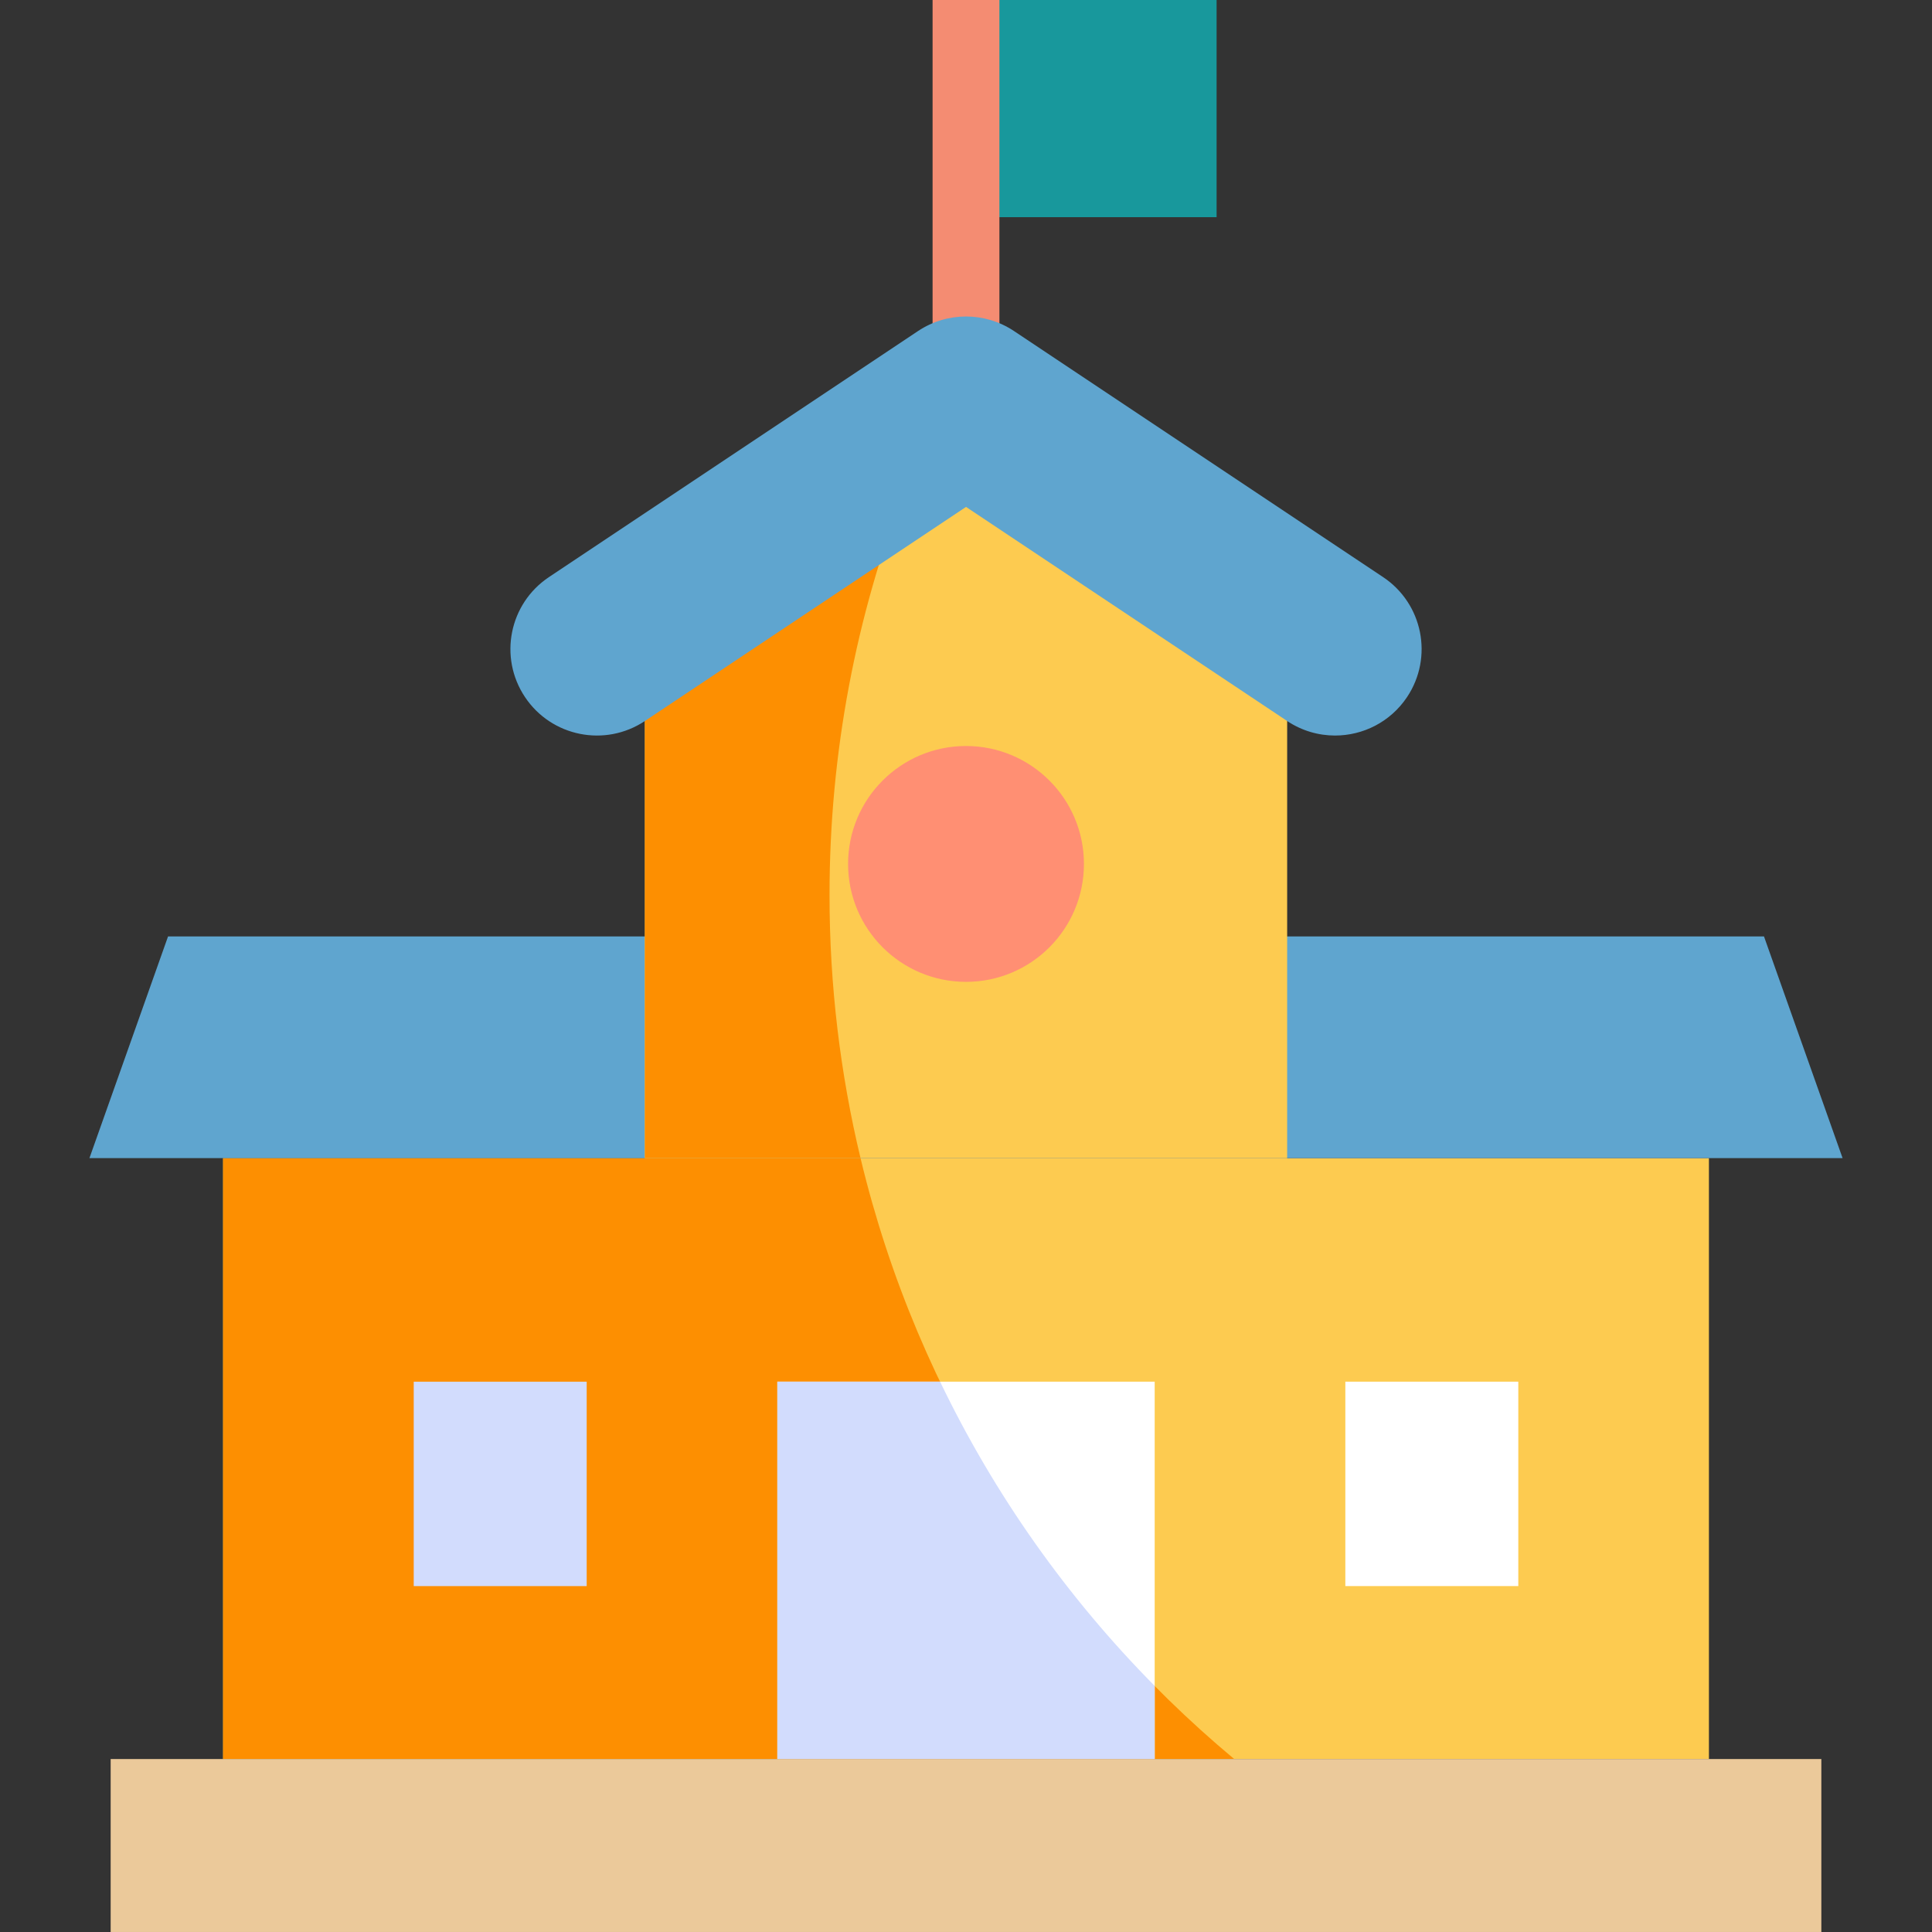
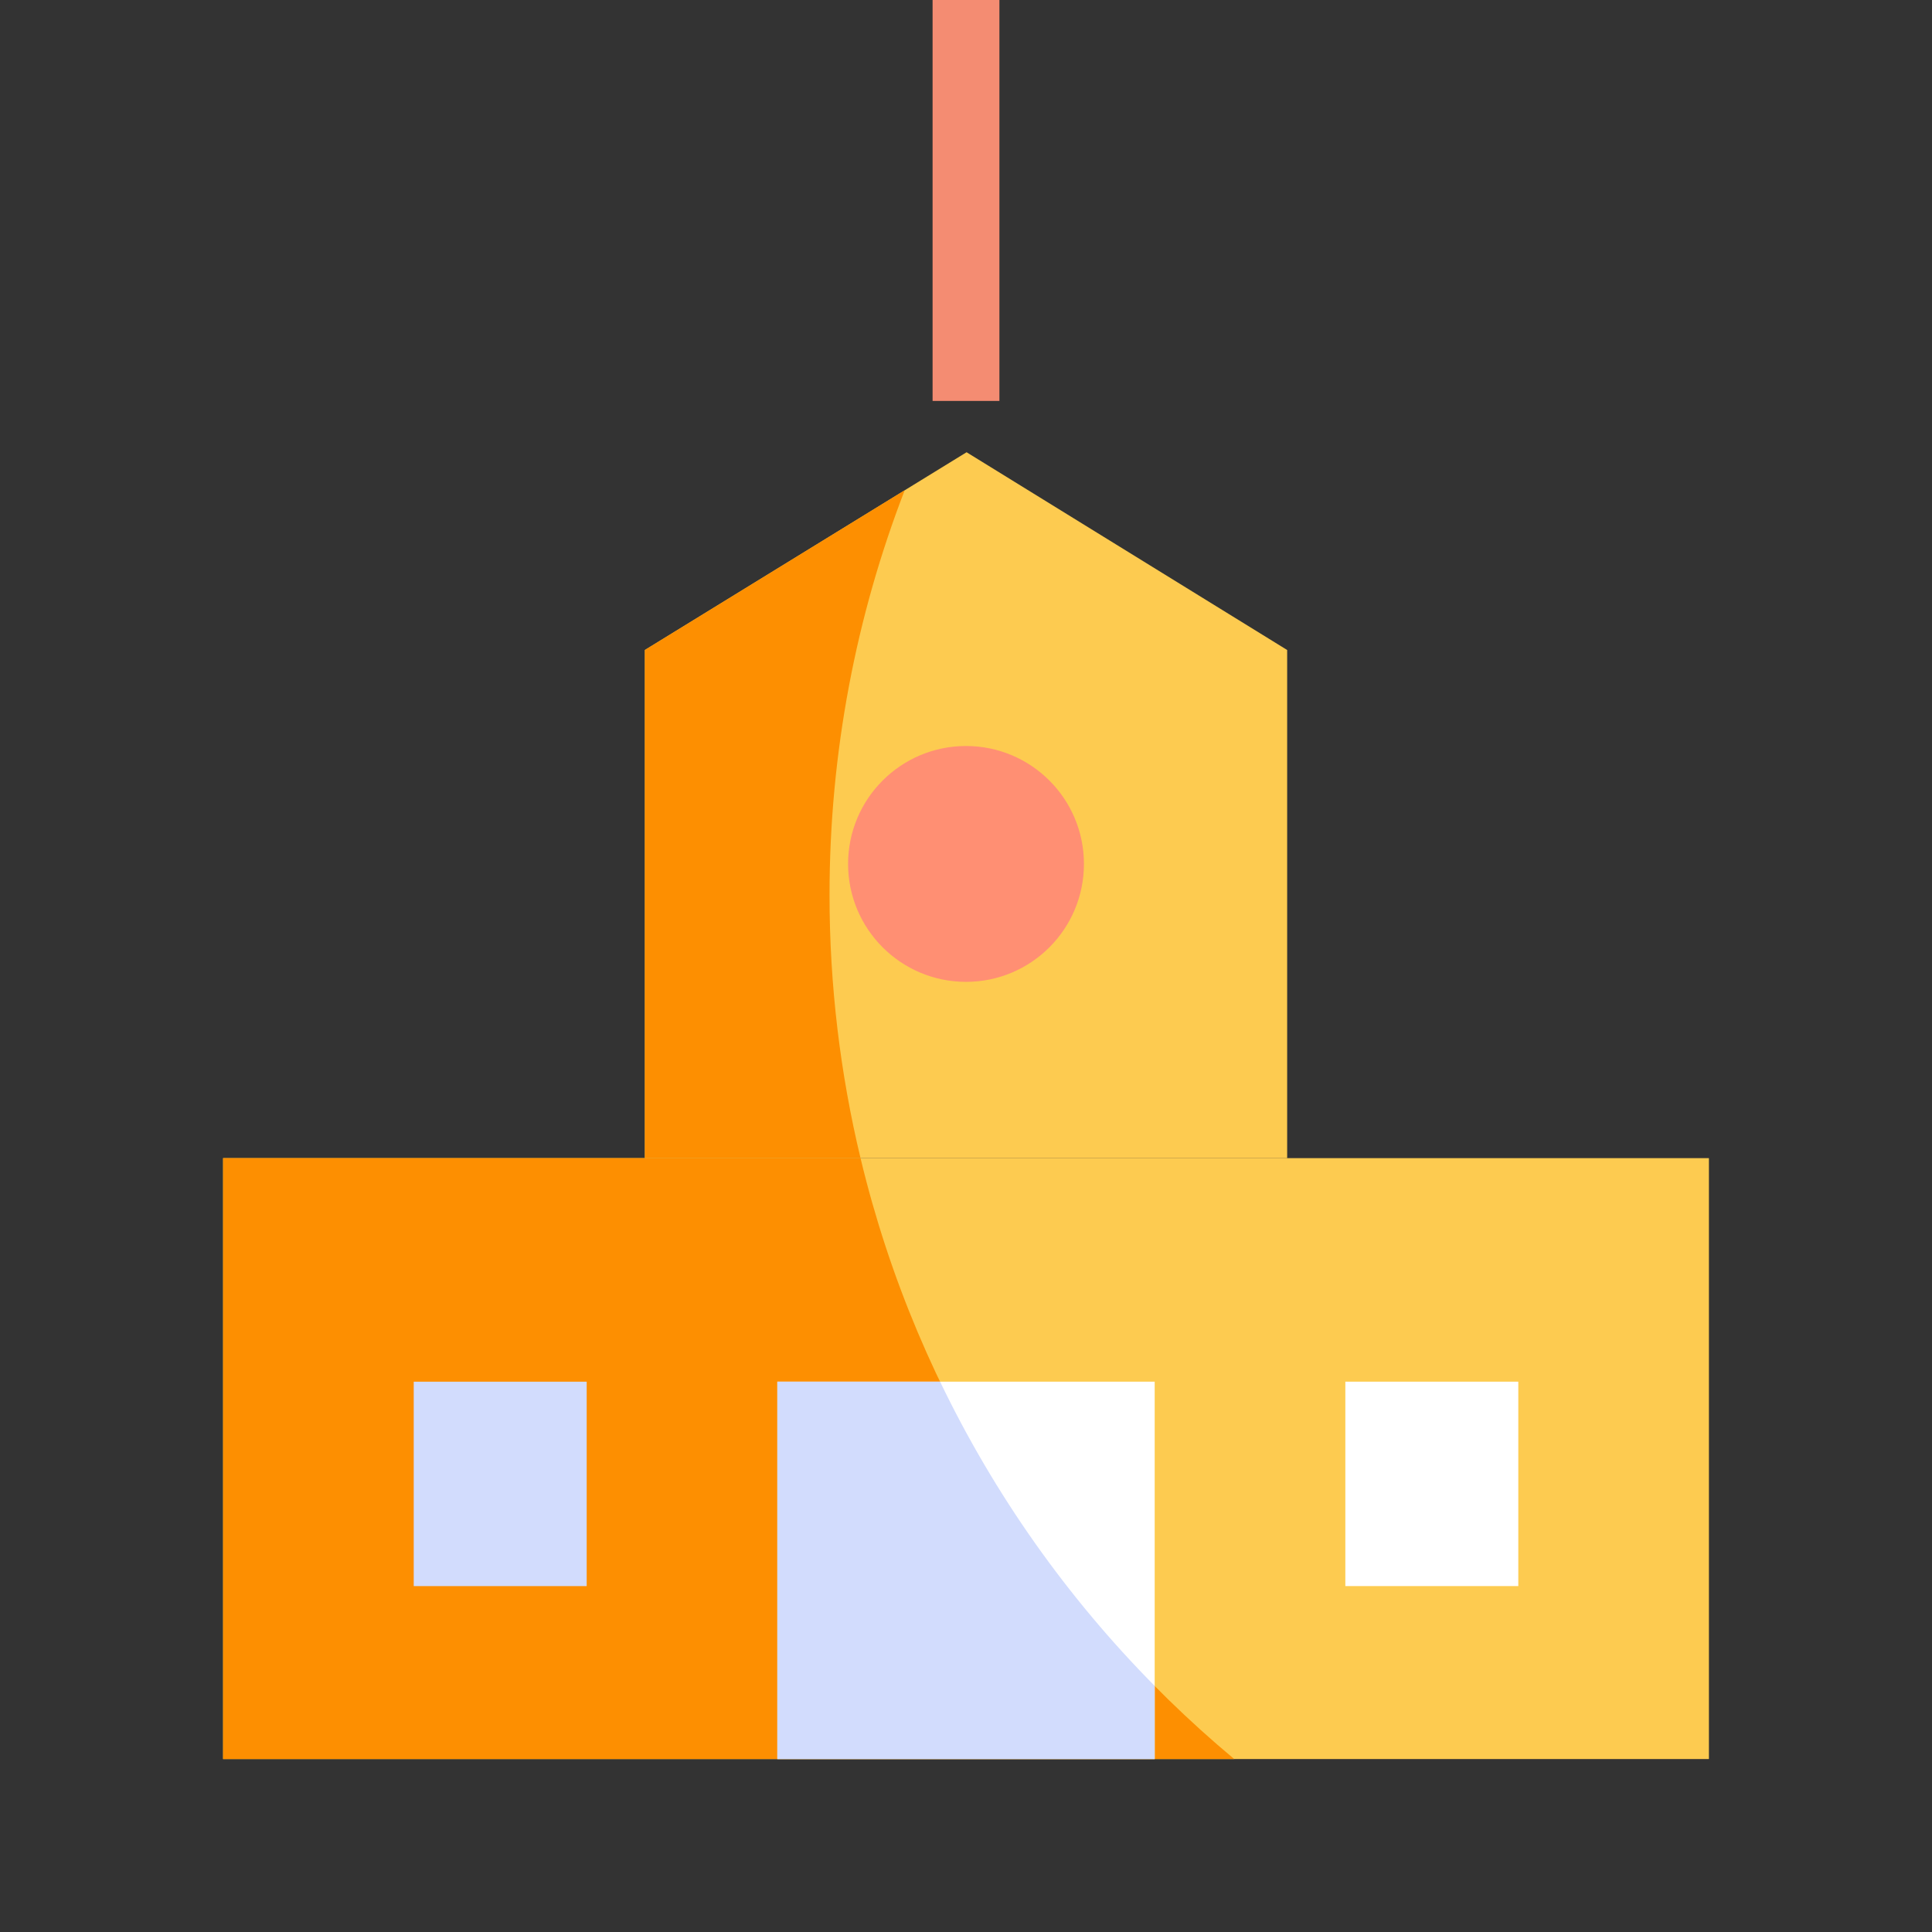
<svg xmlns="http://www.w3.org/2000/svg" width="160" height="160" viewBox="0 0 160 160" fill="none">
  <rect x="0" y="0" width="160" height="160" fill="#333333" stroke="none" />
-   <path d="M80 0H100.753V17.986H80V0Z" fill="#18989C" />
  <rect x="77.233" width="5.534" height="33.204" fill="#F48C72" />
  <path d="M18.475 95.912H141.526V145.677H18.475V95.912Z" fill="#FDCB50" />
  <path d="M71.265 95.912H18.475V145.677H102.213C87.075 133.051 76.009 115.711 71.265 95.912Z" fill="#FD8F01" />
-   <path d="M152.595 95.91H7.407L13.918 77.549H146.085L152.595 95.91Z" fill="#5FA5CF" />
  <path d="M64.376 114.424H95.627V145.675H64.376V114.424Z" fill="white" />
  <path d="M77.855 114.424H64.376V145.675H95.627V139.621C88.392 132.308 82.362 123.801 77.855 114.424Z" fill="#D2DCFD" />
  <path d="M111.415 114.424H125.739V131.352H111.415V114.424Z" fill="white" />
  <path d="M48.587 131.354H34.263V114.426H48.587V131.354Z" fill="#D2DCFD" />
  <path d="M106.597 53.83V95.913H53.405V53.83L80.048 37.453L106.597 53.83Z" fill="#FDCB50" />
  <path d="M68.698 74.13C68.698 62.31 70.905 51.007 74.921 40.603L53.405 53.83V95.912H71.265C69.591 88.924 68.698 81.632 68.698 74.13Z" fill="#FD8F01" />
  <path d="M80.001 81.313C74.608 81.313 70.235 76.941 70.235 71.547C70.235 66.153 74.608 61.781 80.001 61.781C85.395 61.781 89.767 66.153 89.767 71.547C89.767 76.941 85.395 81.313 80.001 81.313Z" fill="#FF8F73" />
-   <path d="M110.563 60.914C109.198 60.914 107.818 60.525 106.597 59.711L80.002 41.98L53.406 59.711C50.114 61.905 45.668 61.015 43.474 57.724C41.28 54.433 42.169 49.987 45.461 47.793L76.029 27.414C78.435 25.81 81.569 25.81 83.974 27.414L114.542 47.793C117.833 49.987 118.723 54.433 116.529 57.724C115.149 59.794 112.878 60.914 110.563 60.914Z" fill="#5FA5CF" />
-   <path d="M9.164 145.676H150.836V159.999H9.164V145.676Z" fill="#EBC99A" />
</svg>